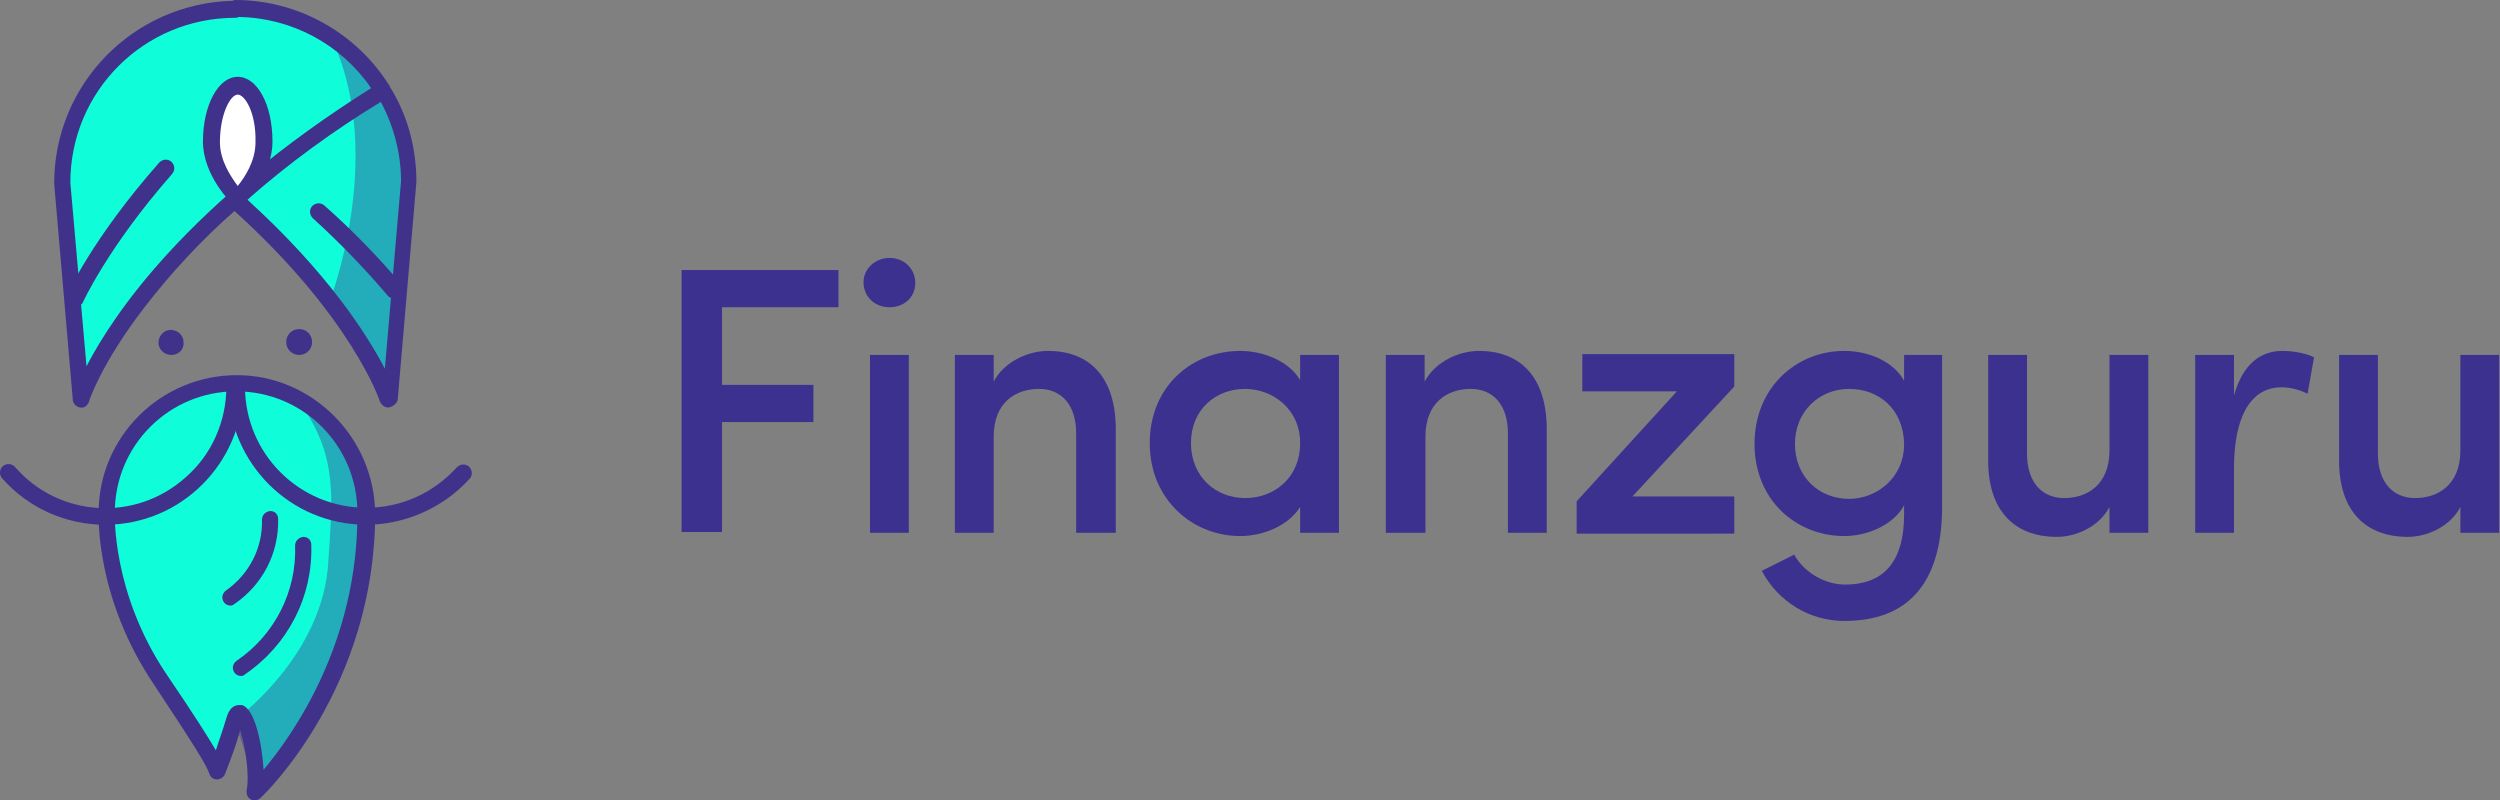
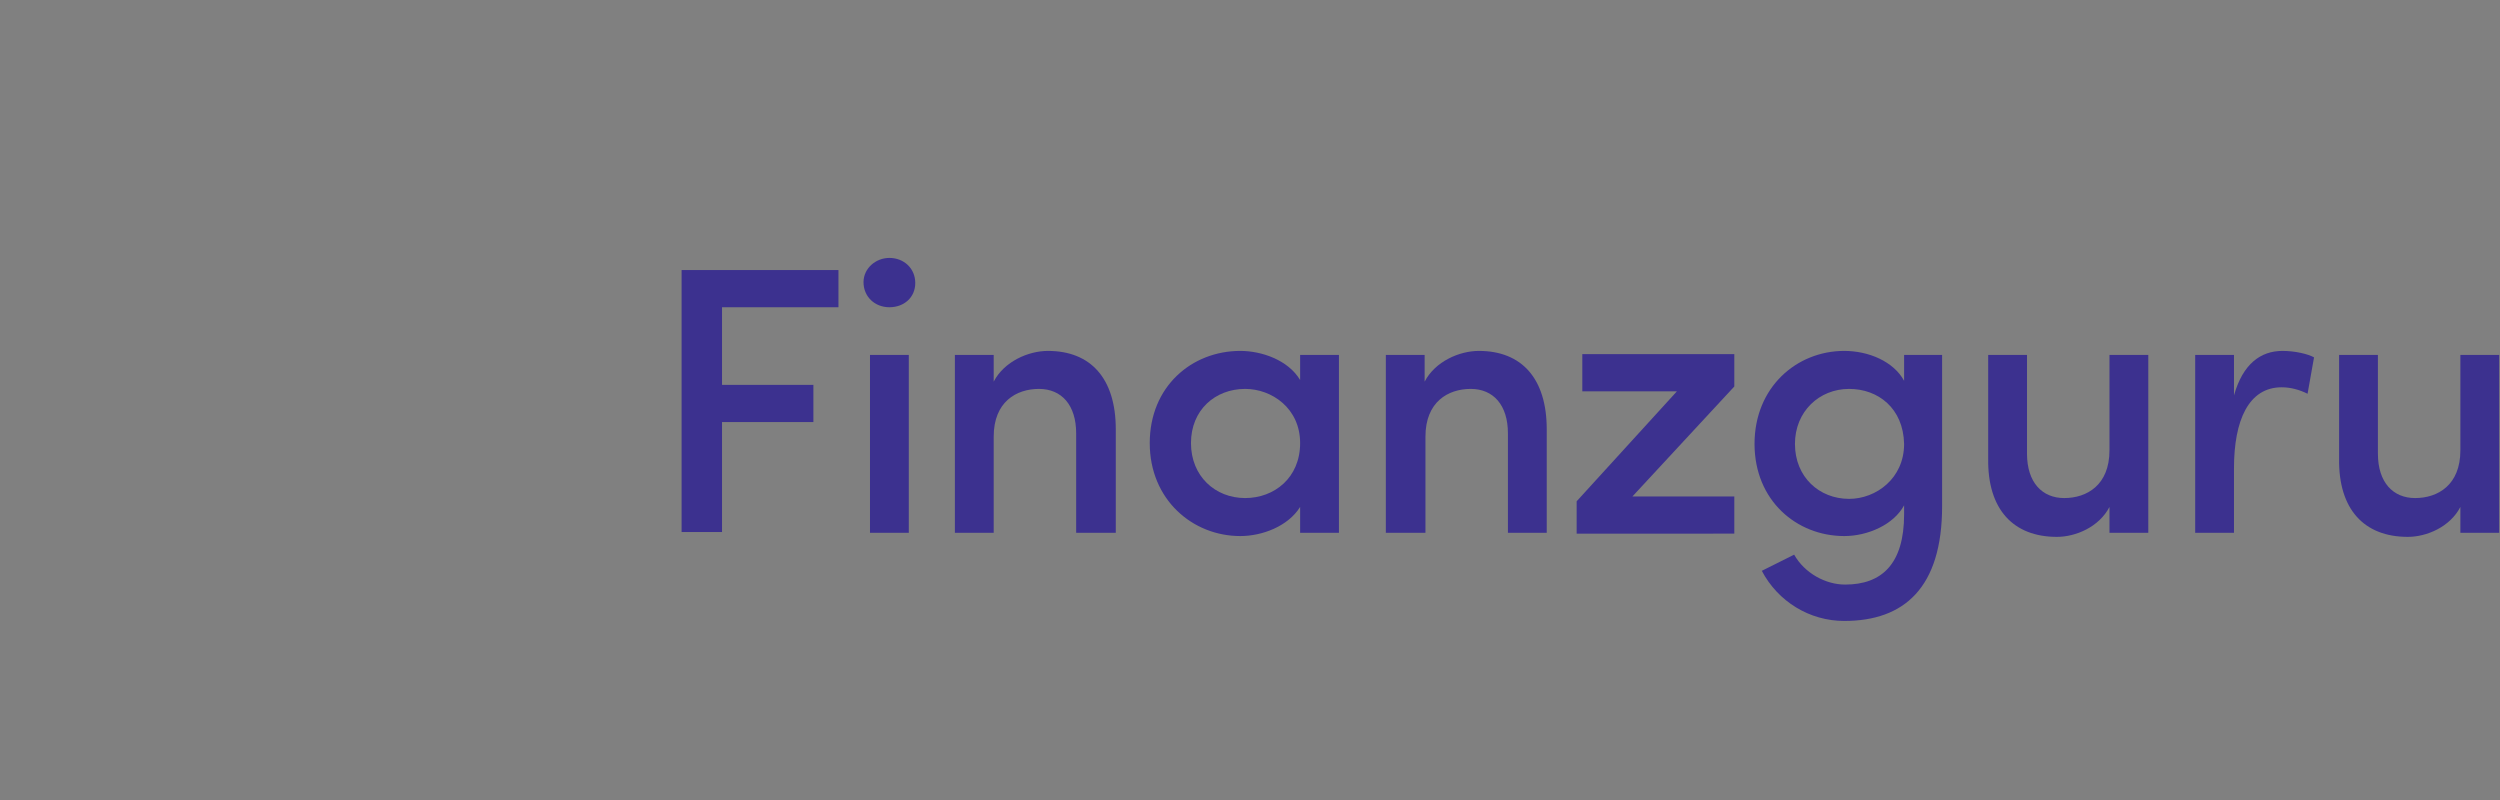
<svg xmlns="http://www.w3.org/2000/svg" xmlns:xlink="http://www.w3.org/1999/xlink" version="1.1" id="Layer_1" x="0px" y="0px" viewBox="0 0 309.2 99" style="enable-background:new 0 0 309.2 99;" xml:space="preserve">
  <rect x="0" y="0" width="309.2" height="99" fill="#808080" stroke="none" />
  <style type="text/css">
  .st0{clip-path:url(#SVGID_2_);}
	.st1{clip-path:url(#SVGID_4_);}
	.st2{clip-path:url(#SVGID_6_);}
	.st3{fill:#0FFDD9;}
	.st4{fill:#40328B;}
	.st5{opacity:0.4;}
	.st6{clip-path:url(#SVGID_8_);}
	.st7{clip-path:url(#SVGID_10_);}
	.st8{fill:#FFFFFF;}
	.st9{fill:#3C318F;}
 </style>
  <g>
    <g id="Ebene_1">
      <g id="Vektor-Smartobjekt">
        <g>
          <defs>
            <rect id="SVGID_1_" width="58.3" height="99">
      </rect>
          </defs>
          <clipPath id="SVGID_2_">
            <use href="#SVGID_1_" style="overflow:visible;">
      </use>
          </clipPath>
          <g class="st0">
            <g>
              <defs>
-                 <rect id="SVGID_3_" width="58.3" height="99">
-         </rect>
-               </defs>
+                 </defs>
              <clipPath id="SVGID_4_">
                <use xlink:href="#SVGID_3_" style="overflow:visible;">
        </use>
              </clipPath>
              <g class="st1">
                <g>
                  <defs>
                    <rect id="SVGID_5_" width="58.3" height="99">
          </rect>
                  </defs>
                  <clipPath id="SVGID_6_">
                    <use xlink:href="#SVGID_5_" style="overflow:visible;">
          </use>
                  </clipPath>
                  <g class="st2">
                    <path class="st3" d="M45.2,63.4c0-8.9-7.2-16-16-16c-8.8,0-16,7.2-16,16c0,0-0.5,10.1,6.6,20.6c5.3,7.9,6.6,10.1,7.1,11.4           c0,0,0.9-1.9,2.2-6.3c1.1-3.7,3.2,5.1,2.5,8.9C31.5,98,45.3,84.8,45.2,63.4">
          </path>
                    <path class="st3" d="M29.4,25C44.6,38.6,48,49.3,48,49.3l0.2-0.1l2.3-26.8C50.6,10.6,41,1,29.1,1v0.1           c-11.8,0-21.5,9.6-21.5,21.4c0,0,0,0,0,0L10,49.3c0,0,5.9-18.7,37.3-38.2">
          </path>
                    <path class="st4" d="M37.8,42.4c0,0.4-0.3,0.8-0.8,0.8s-0.8-0.3-0.8-0.8s0.3-0.8,0.8-0.8l0,0           C37.4,41.6,37.8,41.9,37.8,42.4">
          </path>
                    <path class="st4" d="M37,43.9c-0.9,0-1.6-0.7-1.6-1.6s0.7-1.6,1.6-1.6s1.6,0.7,1.6,1.6l0,0C38.6,43.2,37.9,43.9,37,43.9z            M37,42.4L37,42.4z">
          </path>
                    <path class="st4" d="M22,42.4c0,0.4-0.3,0.8-0.8,0.8c-0.4,0-0.8-0.3-0.8-0.8s0.3-0.8,0.8-0.8l0,0           C21.7,41.6,22,41.9,22,42.4">
          </path>
                    <path class="st4" d="M21.2,43.9c-0.9,0-1.6-0.7-1.6-1.5c0-0.9,0.7-1.6,1.5-1.6c0.9,0,1.6,0.7,1.6,1.5c0,0,0,0,0,0           C22.8,43.2,22.1,43.9,21.2,43.9z M21.2,42.4L21.2,42.4z">
          </path>
                    <g class="st5">
                      <g>
                        <defs>
                          <rect id="SVGID_7_" x="29" y="49.9" width="16.3" height="47.1">
             </rect>
                        </defs>
                        <clipPath id="SVGID_8_">
                          <use xlink:href="#SVGID_7_" style="overflow:visible;">
             </use>
                        </clipPath>
                        <g class="st6">
                          <path class="st4" d="M37.1,49.9c0,0,0.1,0.2,0.4,0.5c4.3,6.4,3.6,11.4,3.1,19.2C39.9,80.8,30,88.3,29.3,88.9L29,89.1              l2.6,7.9c0,0,8.1-7.1,11-17.6C42.6,79.4,51.5,55.1,37.1,49.9">
             </path>
                        </g>
                      </g>
                    </g>
                    <g class="st5">
                      <g>
                        <defs>
                          <rect id="SVGID_9_" x="40.8" y="5.4" width="9.4" height="43">
             </rect>
                        </defs>
                        <clipPath id="SVGID_10_">
                          <use xlink:href="#SVGID_9_" style="overflow:visible;">
             </use>
                        </clipPath>
                        <g class="st7">
-                           <path class="st4" d="M40.8,37.2c0,0,6.8-17.6,0.5-31.8c0,0,7.7,3.5,8.7,13.5c1,10-2.1,29.5-2.1,29.5L40.8,37.2z">
-              </path>
-                         </g>
+                           </g>
                      </g>
                    </g>
                    <path class="st4" d="M48,50.4c-0.4,0-0.8-0.3-1-0.7c0-0.1-3.5-10.5-18-23.6c-4.1,3.6-7.9,7.7-11.2,12           C12.5,45,11,49.6,11,49.7c-0.2,0.5-0.6,0.8-1.1,0.7C9.4,50.3,9,49.9,9,49.4L6.7,22.7c0-12.3,9.8-22.3,22.1-22.6           C28.9,0,29,0,29.1,0c7.7,0,14.9,4,19,10.5l0.1,0.1c0,0,0,0,0,0.1c2.2,3.5,3.3,7.6,3.3,11.8l-2.3,26.8           c0,0.4-0.3,0.7-0.6,0.9l-0.2,0.1C48.3,50.3,48.2,50.4,48,50.4z M30.6,24.7c10,9.1,14.8,16.7,17,20.9l2-23.2           c0-3.4-0.9-6.8-2.5-9.8C41.2,16.2,35.7,20.2,30.6,24.7z M29.5,2.1c-0.1,0.1-0.3,0.1-0.4,0.1c-11.3,0-20.4,9.1-20.4,20.4           l2,22.7c3.3-6.4,12.5-20.1,35.2-34.4C42.2,5.5,36.1,2.2,29.5,2.1L29.5,2.1z">
          </path>
                    <path class="st4" d="M48.7,36.9c-0.3,0-0.6-0.1-0.8-0.4c-2.9-3.4-5.9-6.5-9.2-9.5c-0.4-0.4-0.5-1-0.1-1.5           c0.4-0.4,1-0.5,1.5-0.1c3.4,3,6.5,6.2,9.5,9.7c0.4,0.4,0.3,1.1-0.1,1.5C49.2,36.9,49,36.9,48.7,36.9L48.7,36.9z">
          </path>
                    <path class="st4" d="M9.1,38.2c-0.1,0-0.3,0-0.4-0.1c-0.5-0.2-0.8-0.8-0.5-1.4c0,0,0,0,0,0c0.1-0.3,3.2-7.2,11.5-16.6           c0.4-0.4,1-0.5,1.5-0.1c0.4,0.4,0.5,1,0.1,1.5l0,0c-8,9.1-11.1,16-11.1,16C9.8,37.9,9.5,38.2,9.1,38.2z">
          </path>
                    <path class="st8" d="M32.7,17.6c0,3.8-3.3,6.9-3.3,6.9s-3.3-3.1-3.3-6.9s1.5-6.9,3.3-6.9S32.7,13.8,32.7,17.6">
          </path>
                    <path class="st4" d="M29.4,25.5c-0.3,0-0.5-0.1-0.7-0.3c-0.1-0.1-3.6-3.5-3.6-7.7c0-4.5,1.9-8,4.3-8s4.3,3.4,4.3,8           c0,4.2-3.4,7.5-3.6,7.7C30,25.4,29.7,25.5,29.4,25.5z M29.4,11.7c-0.9,0-2.2,2.4-2.2,5.9c0,2.3,1.4,4.3,2.2,5.4           c0.9-1.1,2.2-3.1,2.2-5.4C31.7,14,30.3,11.7,29.4,11.7L29.4,11.7z">
          </path>
                    <path class="st4" d="M31.5,99c-0.6,0-1-0.5-1-1c0-0.1,0-0.1,0-0.2c0.4-2.1-0.2-5.6-0.8-7.5c-0.5,1.9-1.2,3.7-1.9,5.5           c-0.2,0.4-0.6,0.6-1,0.6c-0.4,0-0.8-0.3-0.9-0.7c-0.4-1.1-1.6-3.1-6.9-11.1c-7.2-10.7-6.8-20.8-6.8-21.2           c0-9.4,7.7-17,17.1-17c9.3,0,17,7.7,17.1,17.1l0,0C46.4,85,32.8,98.2,32.2,98.7C32,98.9,31.7,99,31.5,99z M29.6,87.2           c0.1,0,0.2,0,0.3,0c1.6,0.4,2.5,4.7,2.7,8c3.7-4.4,11.7-15.8,11.6-31.8l0,0c0-8.3-6.7-15-15-15s-15,6.7-15,15           c0,0.1-0.4,9.9,6.4,20c3.4,5,5.1,7.7,6.1,9.4c0.3-1,0.8-2.3,1.3-4C28.4,87.4,29.1,87.2,29.6,87.2z">
          </path>
                    <path class="st4" d="M45.3,64.9c-9.4,0-17-7.6-17.1-17.1c0-0.6,0.5-1,1.1-1c0.5,0,0.9,0.4,1,1c0,8.3,6.7,15,15,15           c4.3,0,8.3-1.8,11.2-5c0.4-0.4,1-0.5,1.5-0.1c0.4,0.4,0.5,1,0.1,1.5c0,0,0,0-0.1,0.1C54.8,62.8,50.1,64.9,45.3,64.9z">
          </path>
                    <path class="st4" d="M13,64.9c-4.9,0-9.5-2.1-12.7-5.7c-0.4-0.4-0.4-1.1,0-1.5c0.4-0.4,1.1-0.4,1.5,0c0,0,0,0,0.1,0.1           C7.3,64,16.8,64.6,23,59c3.2-2.8,5-6.9,5-11.2c0-0.6,0.5-1,1.1-1c0.5,0,0.9,0.4,1,1C30,57.3,22.4,64.9,13,64.9z">
-           </path>
-                     <path class="st3" d="M29.8,82.6c0,0,7.9-4.9,7.7-15.1">
          </path>
                    <path class="st4" d="M29.8,83.6c-0.6,0-1-0.5-1-1c0-0.4,0.2-0.7,0.5-0.9c4.7-3.2,7.4-8.6,7.2-14.2c0-0.6,0.4-1,1-1.1           c0,0,0,0,0,0h0c0.6,0,1,0.4,1,1c0.2,6.4-2.9,12.4-8.2,16C30.1,83.6,30,83.6,29.8,83.6z">
          </path>
                    <path class="st3" d="M28.5,73.8c3.1-2.2,5-5.8,4.9-9.6">
          </path>
                    <path class="st4" d="M28.5,74.9c-0.6,0-1-0.5-1-1c0-0.4,0.2-0.7,0.5-0.9l0,0c2.8-2,4.5-5.2,4.4-8.7c0-0.6,0.4-1,1-1.1h0           c0.6,0,1,0.4,1,1c0.1,4.2-1.9,8.1-5.4,10.5C28.9,74.8,28.7,74.9,28.5,74.9z">
          </path>
                  </g>
                </g>
              </g>
            </g>
          </g>
        </g>
      </g>
      <path class="st9" d="M84.4,33.4h19.3V38H89.3v9.6h11.3v4.6H89.3v13.6h-5V33.4z">
   </path>
      <path class="st9" d="M110,31.9c1.8,0,3.2,1.3,3.2,3.1S111.8,38,110,38s-3.2-1.3-3.2-3.1C106.8,33.2,108.3,31.9,110,31.9z     M112.4,43.9h-4.8v22h4.8L112.4,43.9z">
   </path>
      <path class="st9" d="M122.9,65.9h-4.8v-22h4.8v3.3c1.3-2.5,4.3-3.8,6.7-3.8c5.3,0,8.4,3.4,8.4,9.7v12.8h-4.9V53.6    c0-3.5-1.8-5.5-4.6-5.5s-5.6,1.6-5.6,5.9V65.9z">
   </path>
      <path class="st9" d="M160.8,62.7c-1.5,2.4-4.7,3.6-7.4,3.6c-5.9,0-11.2-4.5-11.2-11.5s5.2-11.4,11.2-11.4c2.6,0,5.9,1.1,7.4,3.6    v-3.1h4.8v22h-4.8V62.7z M154,61.6c3.6,0,6.8-2.5,6.8-6.8s-3.5-6.7-6.8-6.7c-3.7,0-6.7,2.6-6.7,6.7S150.3,61.6,154,61.6L154,61.6z    ">
   </path>
      <path class="st9" d="M176.2,65.9h-4.8v-22h4.8v3.3c1.3-2.5,4.3-3.8,6.7-3.8c5.3,0,8.4,3.4,8.4,9.7v12.8h-4.8V53.6    c0-3.5-1.8-5.5-4.6-5.5s-5.6,1.6-5.6,5.9V65.9z">
   </path>
      <path class="st9" d="M214.5,43.9v3.9l-12.6,13.6h12.6v4.6H195V62l12.4-13.6h-11.7v-4.6H214.5z">
   </path>
      <path class="st9" d="M228.2,72.3c4.5,0,7.3-2.5,7.3-8.7v-1.1c-1.3,2.4-4.5,3.8-7.4,3.8c-5.9,0-11.1-4.4-11.1-11.4    s5.2-11.5,11.1-11.5c3,0,6.1,1.3,7.4,3.7v-3.2h4.7v18.7c0,10.1-4.7,14.2-12.1,14.2c-4.3,0-8.2-2.4-10.2-6.2c0.8-0.4,3.2-1.6,4-2    C223.2,70.9,225.8,72.3,228.2,72.3z M228.7,48.1c-3.7,0-6.7,2.8-6.7,6.8c0,4.1,3,6.8,6.7,6.8c3.3,0,6.8-2.5,6.8-6.8    C235.4,50.5,232.3,48.1,228.7,48.1L228.7,48.1z">
   </path>
      <path class="st9" d="M260.9,43.9h4.8v22h-4.8v-3.2c-1.3,2.5-4.2,3.7-6.5,3.7c-5.4,0-8.6-3.4-8.5-9.7V43.9h4.8v12.2    c0,3.6,1.9,5.5,4.6,5.5c2.8,0,5.6-1.6,5.6-5.9L260.9,43.9z">
   </path>
      <path class="st9" d="M276.3,65.9h-4.8v-22h4.8v5c1.1-3.9,3.3-5.5,6-5.5c1.6,0,3.2,0.4,3.9,0.8l-0.8,4.5c-1-0.5-2.1-0.8-3.2-0.8    c-4.1,0-5.9,4.1-5.9,10L276.3,65.9z">
   </path>
      <path class="st9" d="M304.3,43.9h4.8v22h-4.8v-3.2c-1.3,2.5-4.2,3.7-6.5,3.7c-5.4,0-8.6-3.4-8.5-9.7V43.9h4.8v12.2    c0,3.6,1.9,5.5,4.6,5.5c2.8,0,5.6-1.6,5.6-5.9L304.3,43.9z">
   </path>
    </g>
  </g>
</svg>